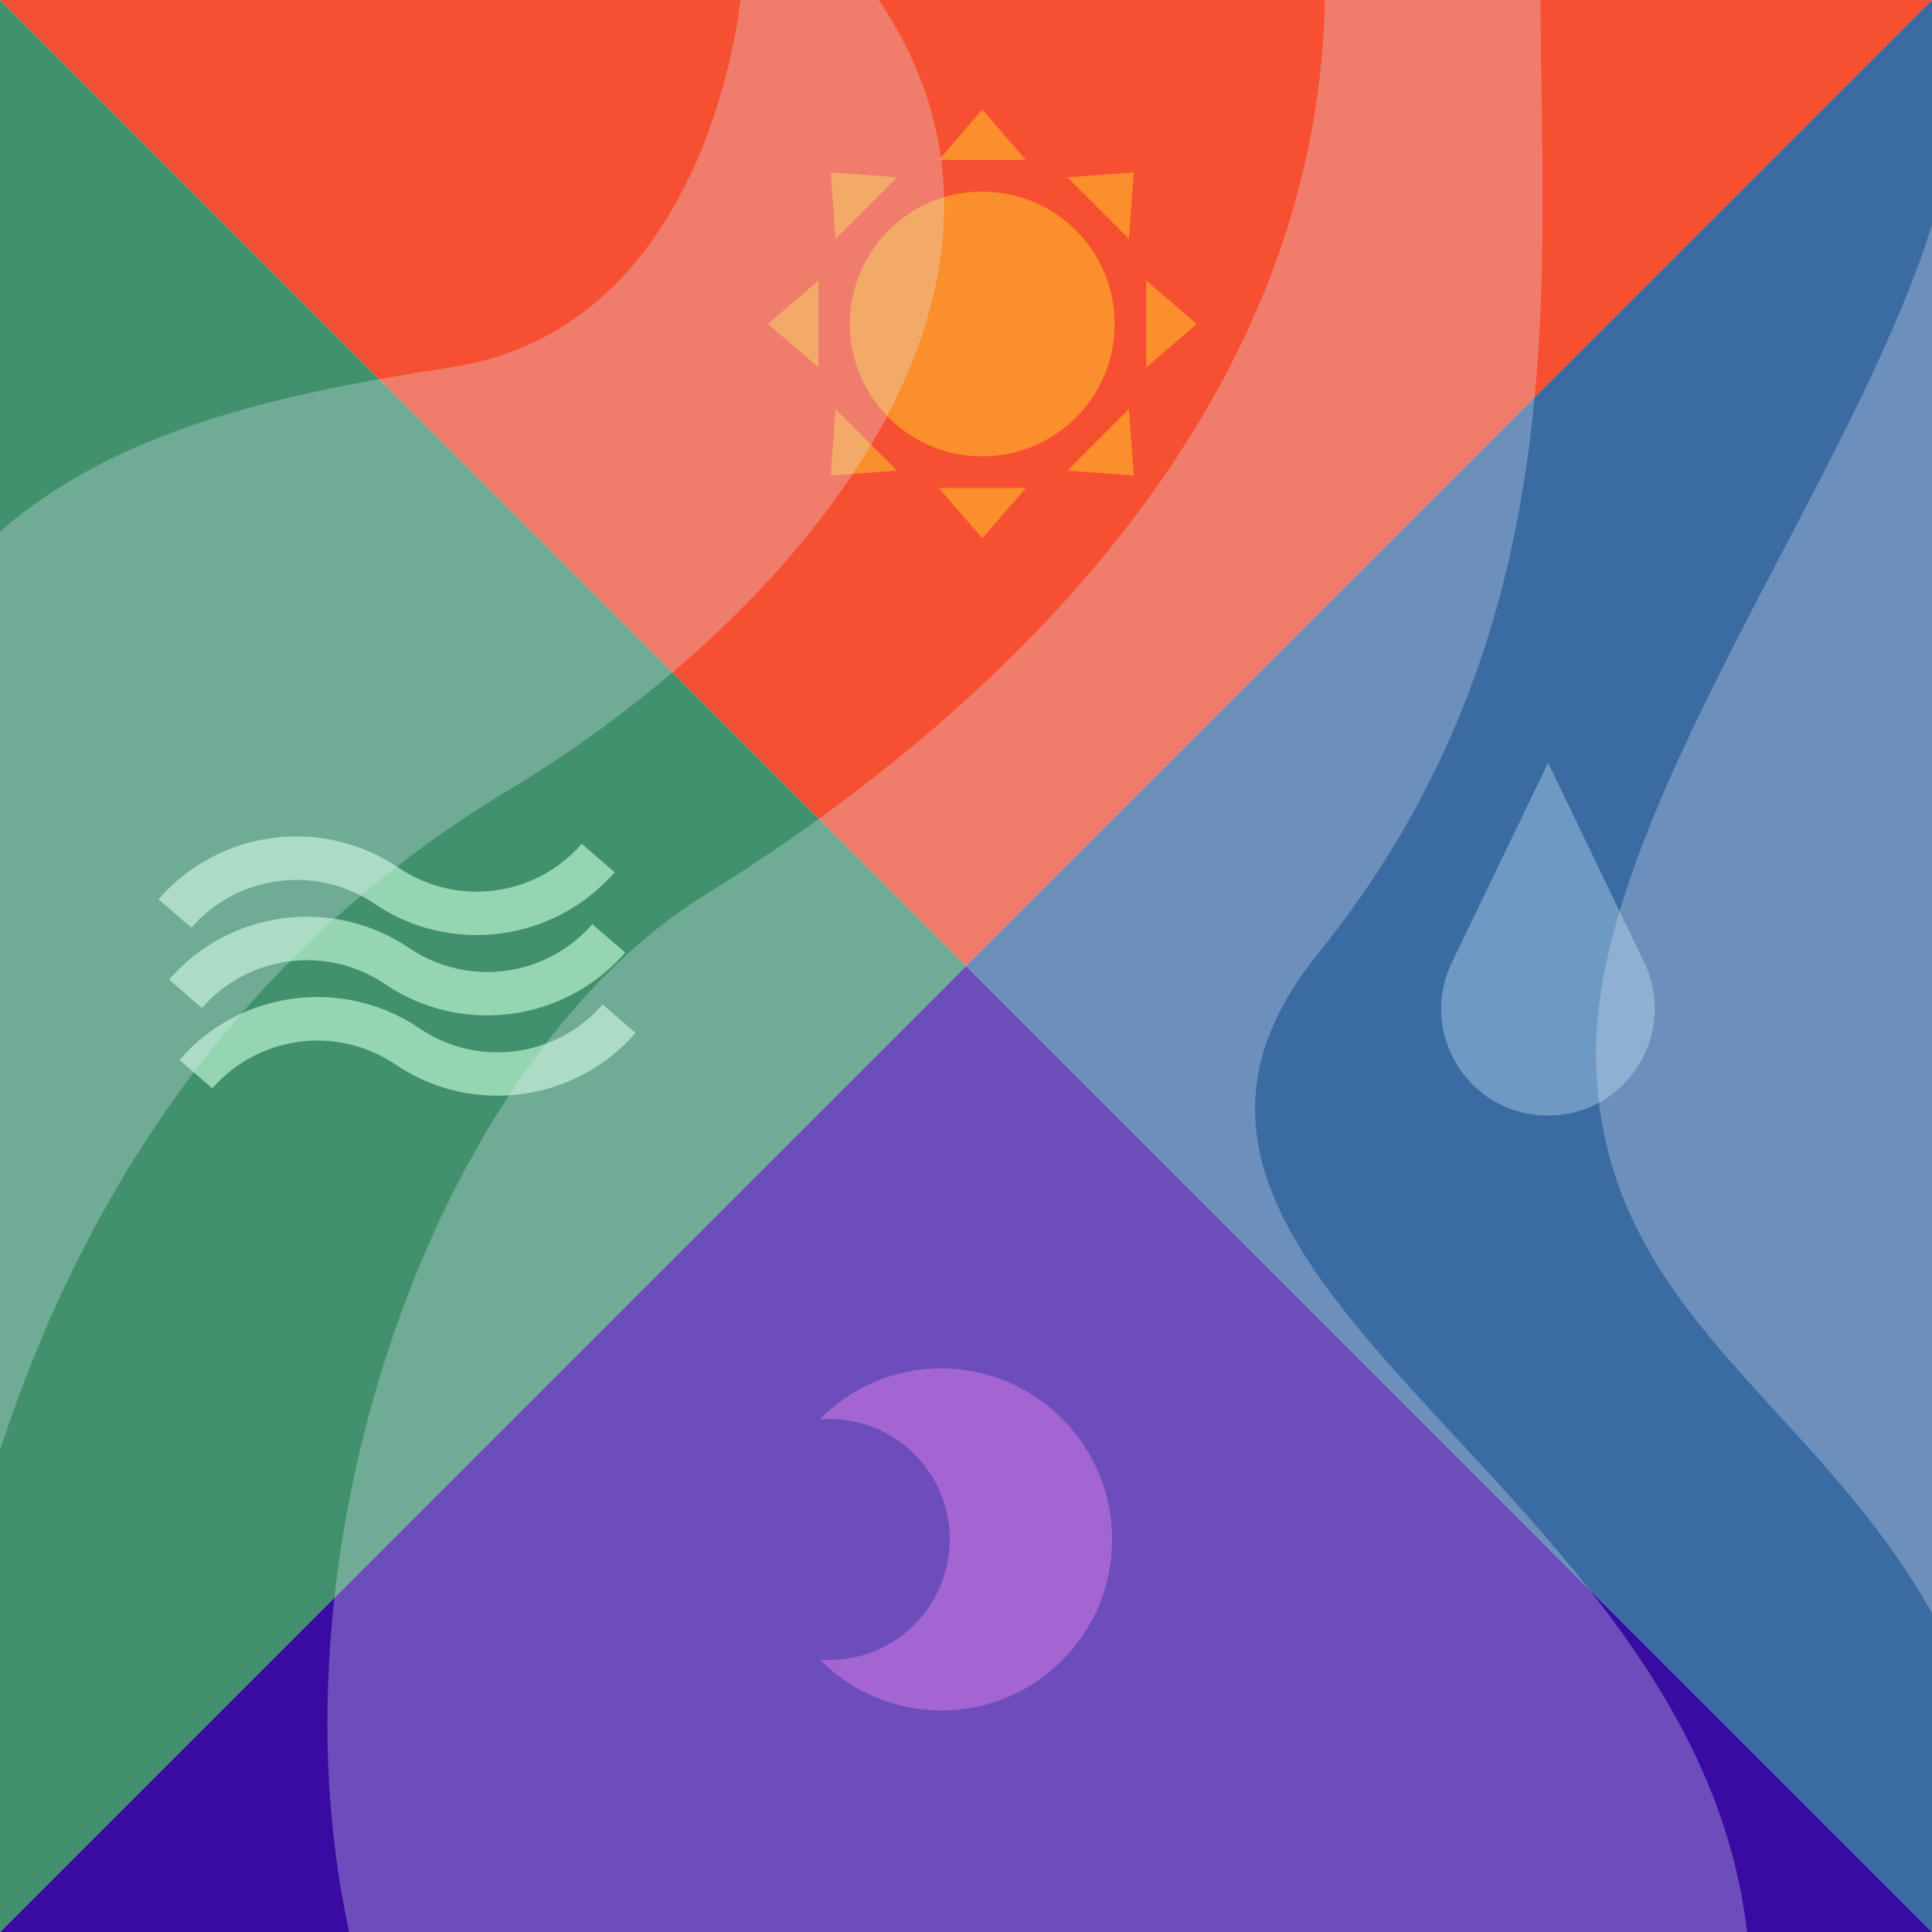
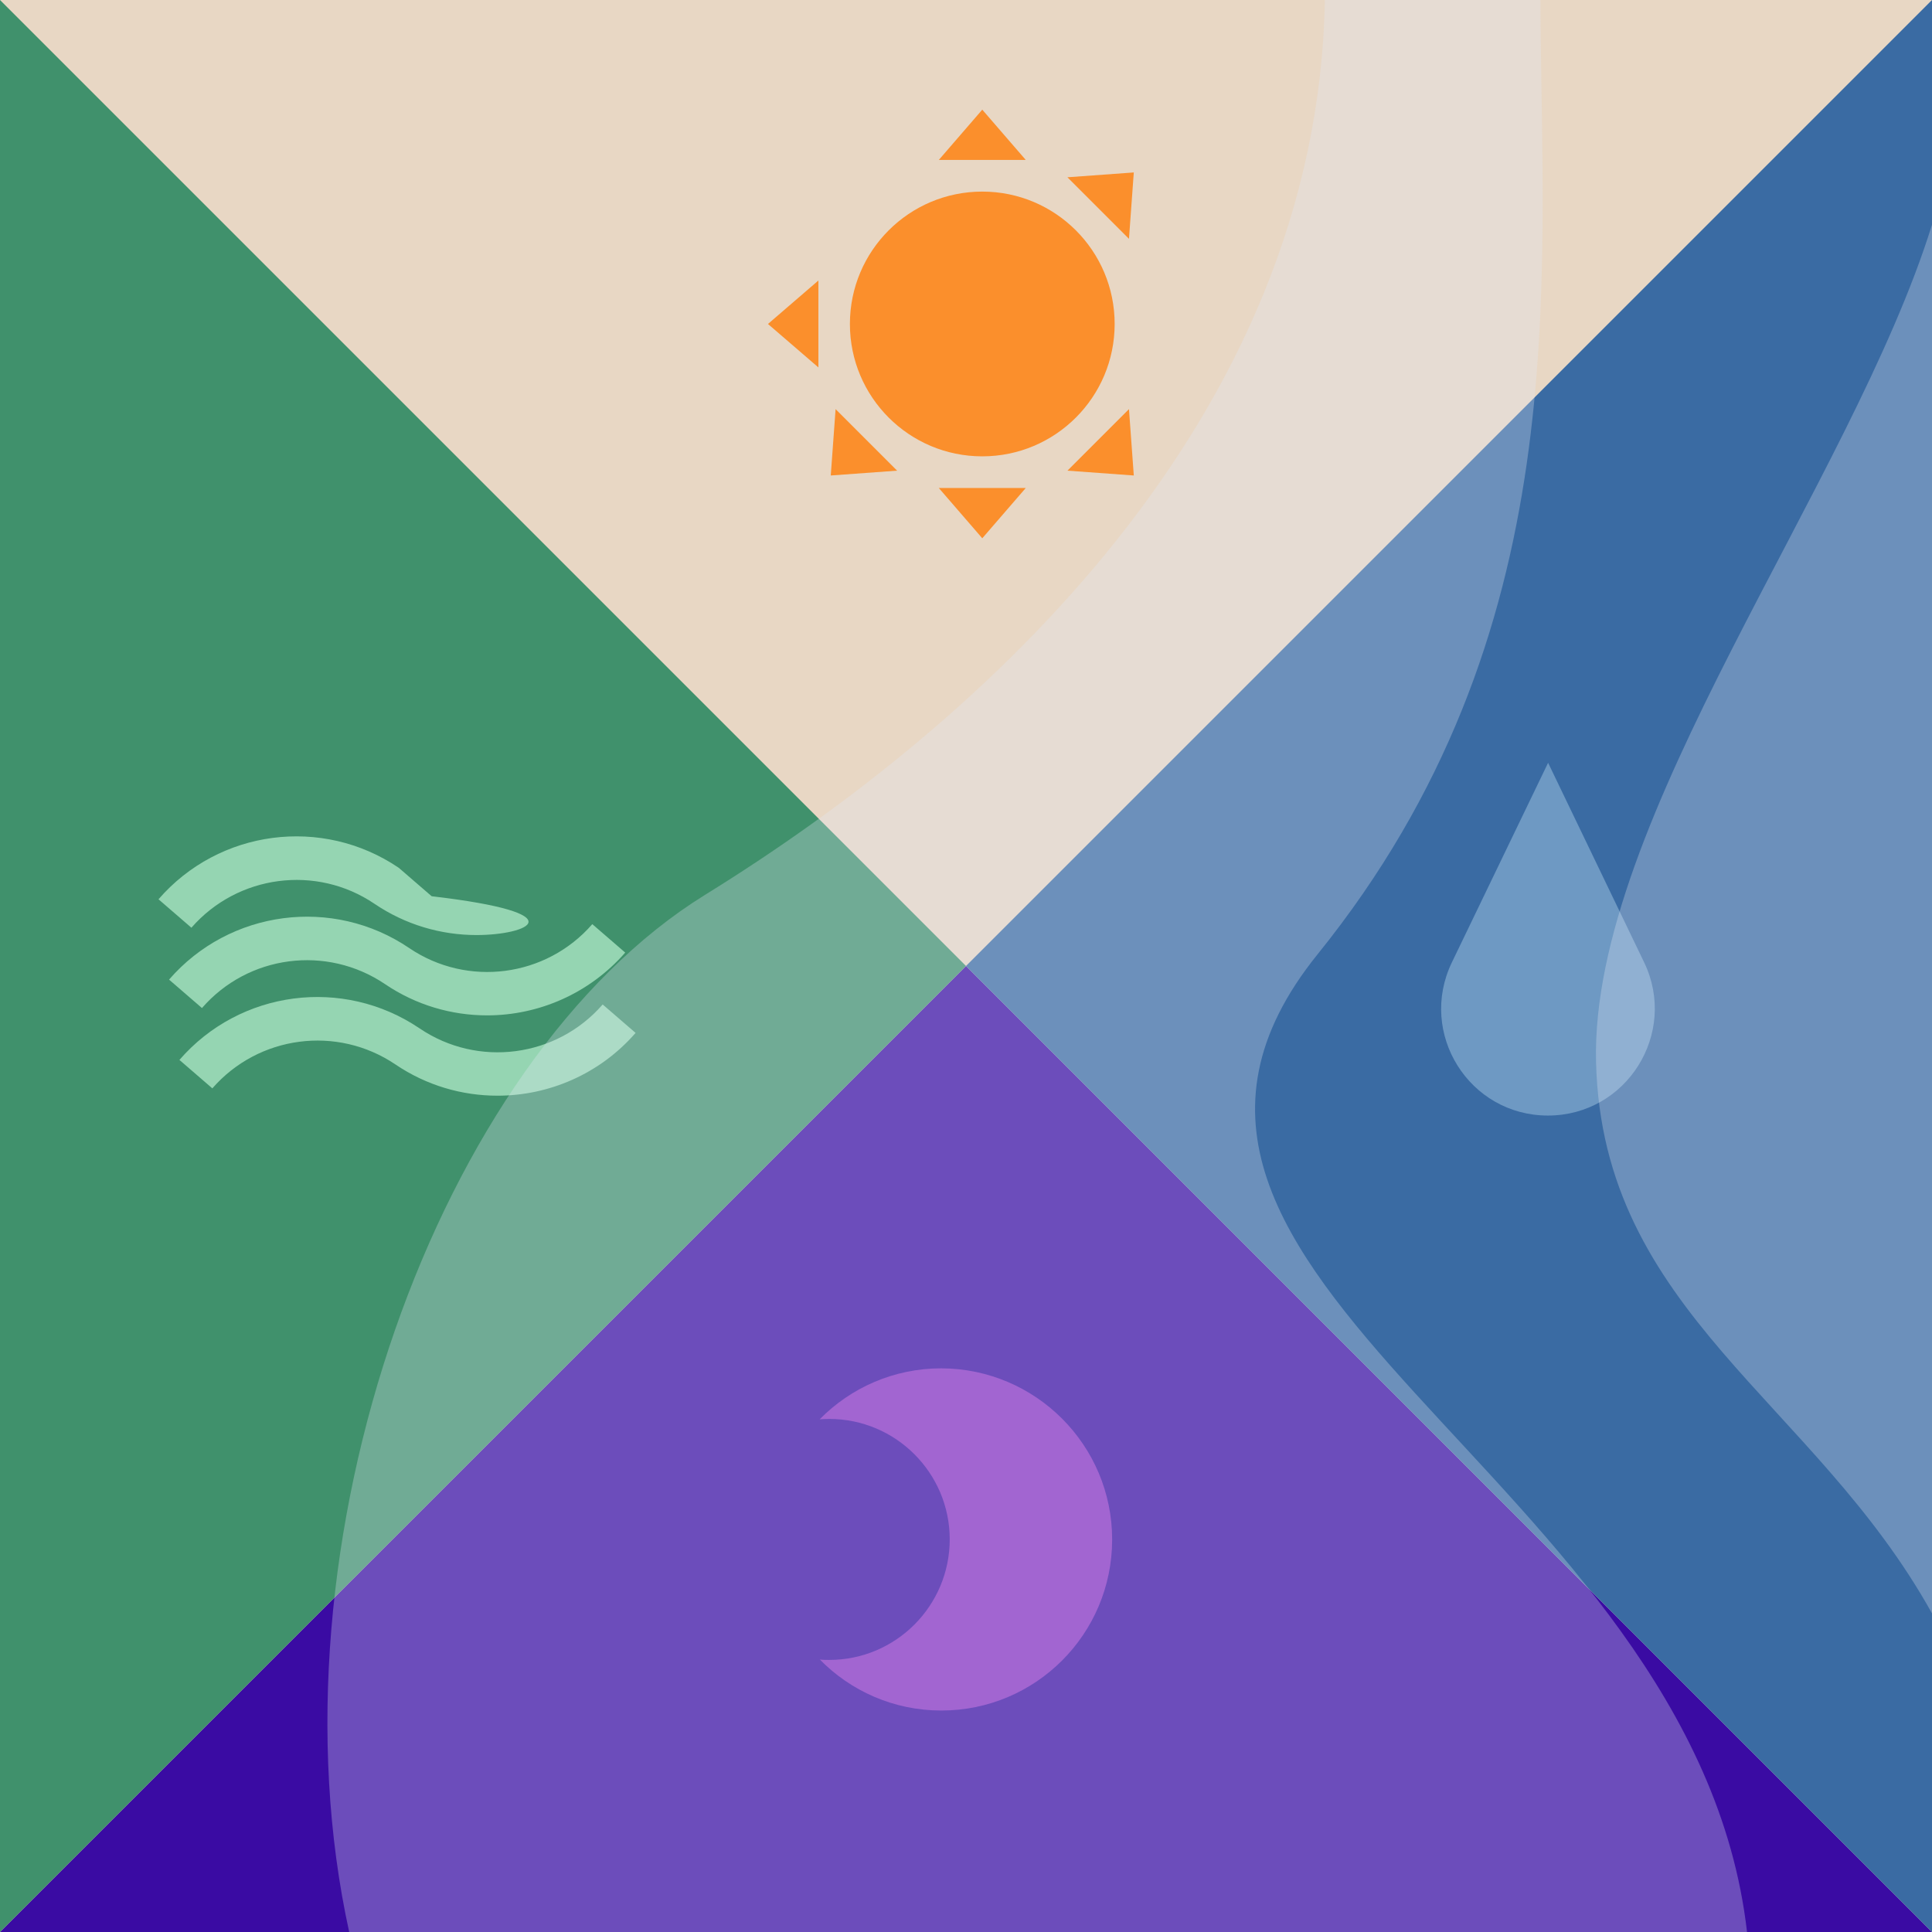
<svg xmlns="http://www.w3.org/2000/svg" version="1.1" x="0px" y="0px" viewBox="0 0 1080 1080" style="enable-background:new 0 0 1080 1080;" xml:space="preserve">
  <style type="text/css">
	.st0{fill:#E8D7C4;}
	.st1{fill:#F74F31;}
	.st2{fill:#3A0BA3;}
	.st3{fill:#40916C;}
	.st4{fill:#3A6BA3;}
	.st5{fill:#FB8F2C;}
	.st6{fill:#872DC2;}
	.st7{fill:#6E99C3;}
	.st8{fill:#95D5B2;}
	.st9{opacity:0.3;}
	.st10{fill:#E1E7F4;}
</style>
  <g id="Depth">
</g>
  <g id="Layer_1">
</g>
  <g id="Sand">
    <rect class="st0" width="1080" height="1080" />
-     <polygon class="st1" points="0,0 540,540 1080,0  " />
    <polygon class="st2" points="1080,1080 540,540 0,1080  " />
    <polygon class="st3" points="0,1080 540,540 0,0  " />
    <polygon class="st4" points="1080,0 540,540 1080,1080  " />
    <g>
      <circle class="st5" cx="549.1" cy="181.1" r="74" />
      <polygon class="st5" points="524.8,89.4 573.4,89.4 549.1,61.3   " />
      <polygon class="st5" points="573.4,272.8 524.8,272.8 549.1,300.9   " />
-       <polygon class="st5" points="467.1,133.5 501.5,99.1 464.4,96.4   " />
      <polygon class="st5" points="631.1,228.7 596.7,263.1 633.8,265.8   " />
      <polygon class="st5" points="457.5,205.4 457.5,156.8 429.3,181.1   " />
-       <polygon class="st5" points="640.8,156.8 640.8,205.4 668.9,181.1   " />
      <polygon class="st5" points="501.5,263.1 467.1,228.7 464.4,265.8   " />
      <polygon class="st5" points="596.7,99.1 631.1,133.5 633.8,96.4   " />
    </g>
    <path class="st6" d="M621.7,860.6c0,52.8-42.7,95.6-95.5,95.6c-26.6,0-50.6-10.9-67.9-28.5c1.8,0.2,3.5,0.2,5.3,0.2   c37.1,0,67.3-30.2,67.3-67.4c0-37.1-30.2-67.3-67.3-67.3c-1.8,0-3.6,0.1-5.4,0.2c17.3-17.6,41.4-28.5,68-28.5   C579,765.1,621.7,807.9,621.7,860.6z" />
    <path class="st7" d="M865.3,623.6L865.3,623.6c-44,0-72.8-45.9-53.7-85.6l53.8-111.6L919.1,538   C938.1,577.6,909.3,623.6,865.3,623.6z" />
    <g>
-       <path class="st8" d="M266.4,522.7c-19.8,0-39.7-5.7-57.1-17.5c-32.5-22-76.5-16.2-102.3,13.4l-18.4-15.9    c33.8-39,91.5-46.6,134.3-17.6c32.5,22,76.5,16.3,102.3-13.4l18.4,15.9C323.5,510.6,295.1,522.7,266.4,522.7z" />
+       <path class="st8" d="M266.4,522.7c-19.8,0-39.7-5.7-57.1-17.5c-32.5-22-76.5-16.2-102.3,13.4l-18.4-15.9    c33.8-39,91.5-46.6,134.3-17.6l18.4,15.9C323.5,510.6,295.1,522.7,266.4,522.7z" />
      <path class="st8" d="M272.3,567.6c-19.8,0-39.7-5.7-57.1-17.5c-32.6-22-76.5-16.3-102.3,13.4l-18.4-15.9    c33.8-39,91.6-46.6,134.3-17.6c32.5,22,76.5,16.3,102.3-13.4l18.4,15.9C329.4,555.5,301,567.6,272.3,567.6z" />
      <path class="st8" d="M278.1,612.5c-19.8,0-39.7-5.7-57.1-17.5c-32.6-22-76.5-16.2-102.3,13.4l-18.4-15.9    c33.8-39,91.5-46.6,134.3-17.6c32.5,22,76.5,16.3,102.3-13.4l18.4,15.9C335.3,600.4,306.8,612.5,278.1,612.5z" />
    </g>
    <g class="st9">
-       <path class="st10" d="M414,0c-4.6,36.8-31.3,185.4-162.1,205.4c-97.1,14.8-186.8,35-251.9,91.7v513.6    c50.6-155,142.4-283.9,284.6-369.2C441.3,347.4,601.7,163.1,491.2,0H414z" />
      <path class="st10" d="M861.1,0c0.7,160.3,20.3,354-124.6,533.5C590.6,714.4,947.3,824,976.6,1080H195.2    c-47.6-217,49.7-487.4,198.8-579.7C550,403.9,736.4,234.4,740.6,0H861.1z" />
      <path class="st10" d="M1080,125.6v776.3C1014,783,895.7,733.6,892.2,593.7C888.9,458.4,1034.9,270.6,1080,125.6z" />
    </g>
  </g>
</svg>